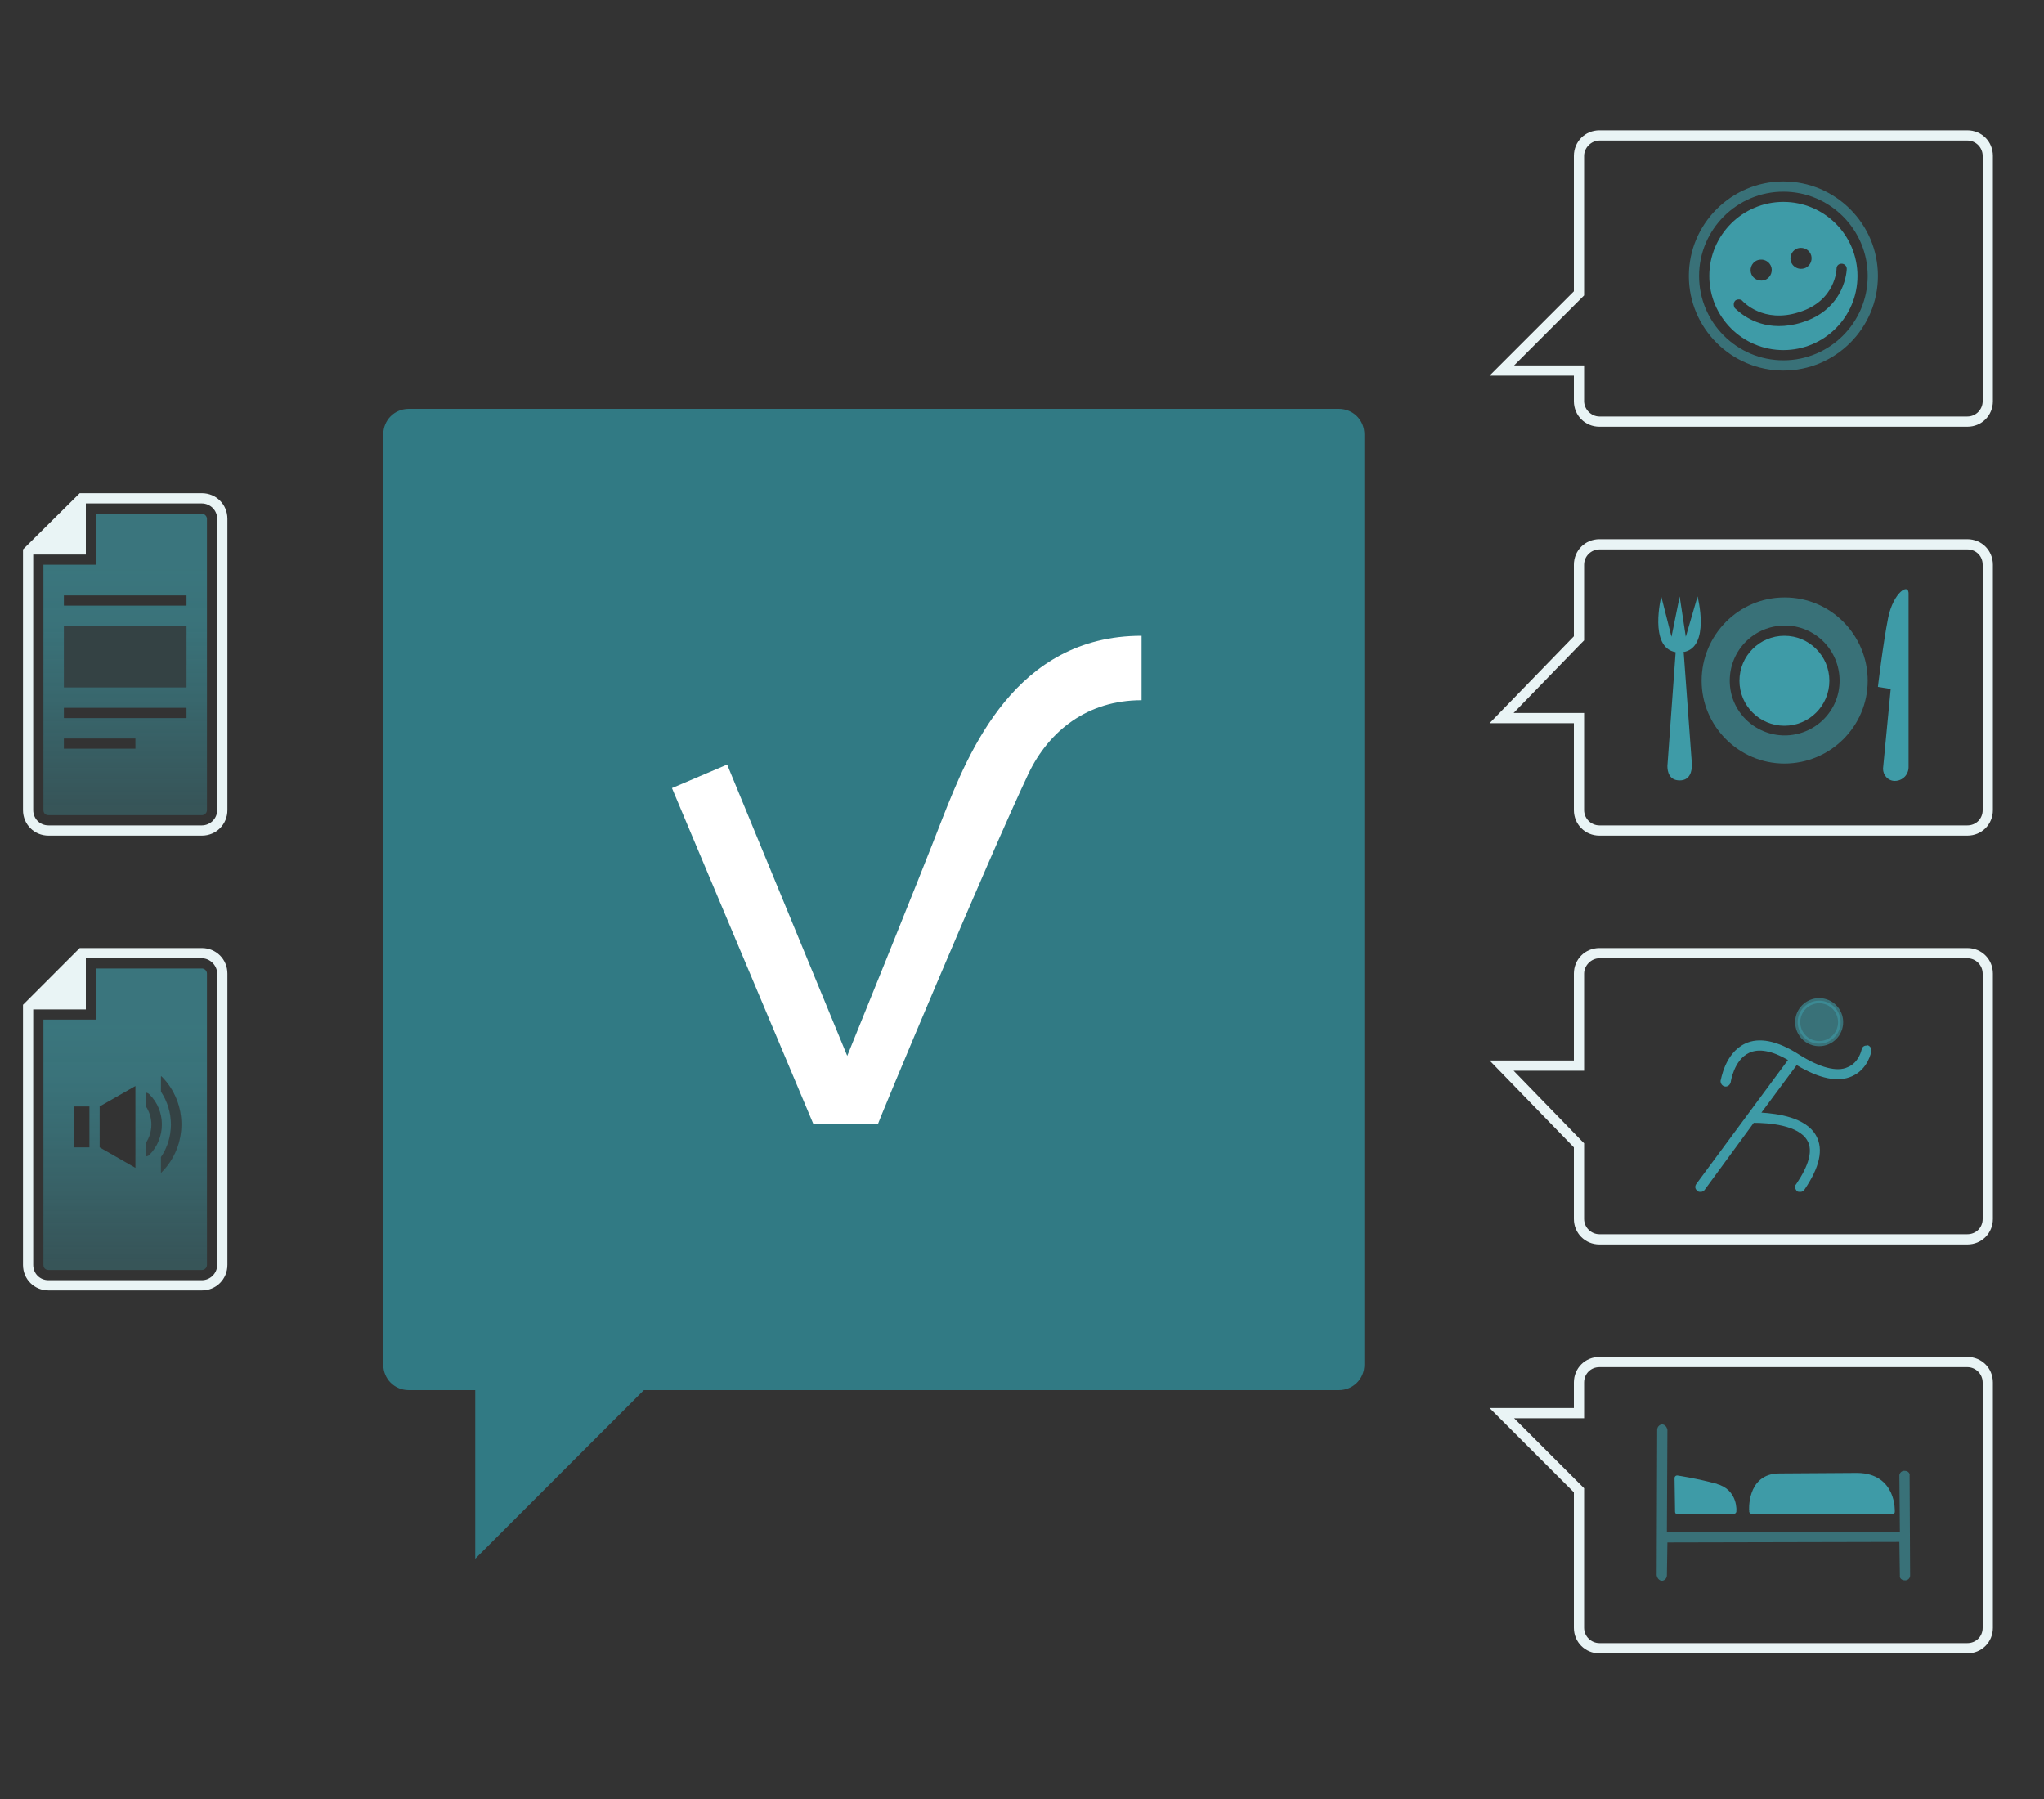
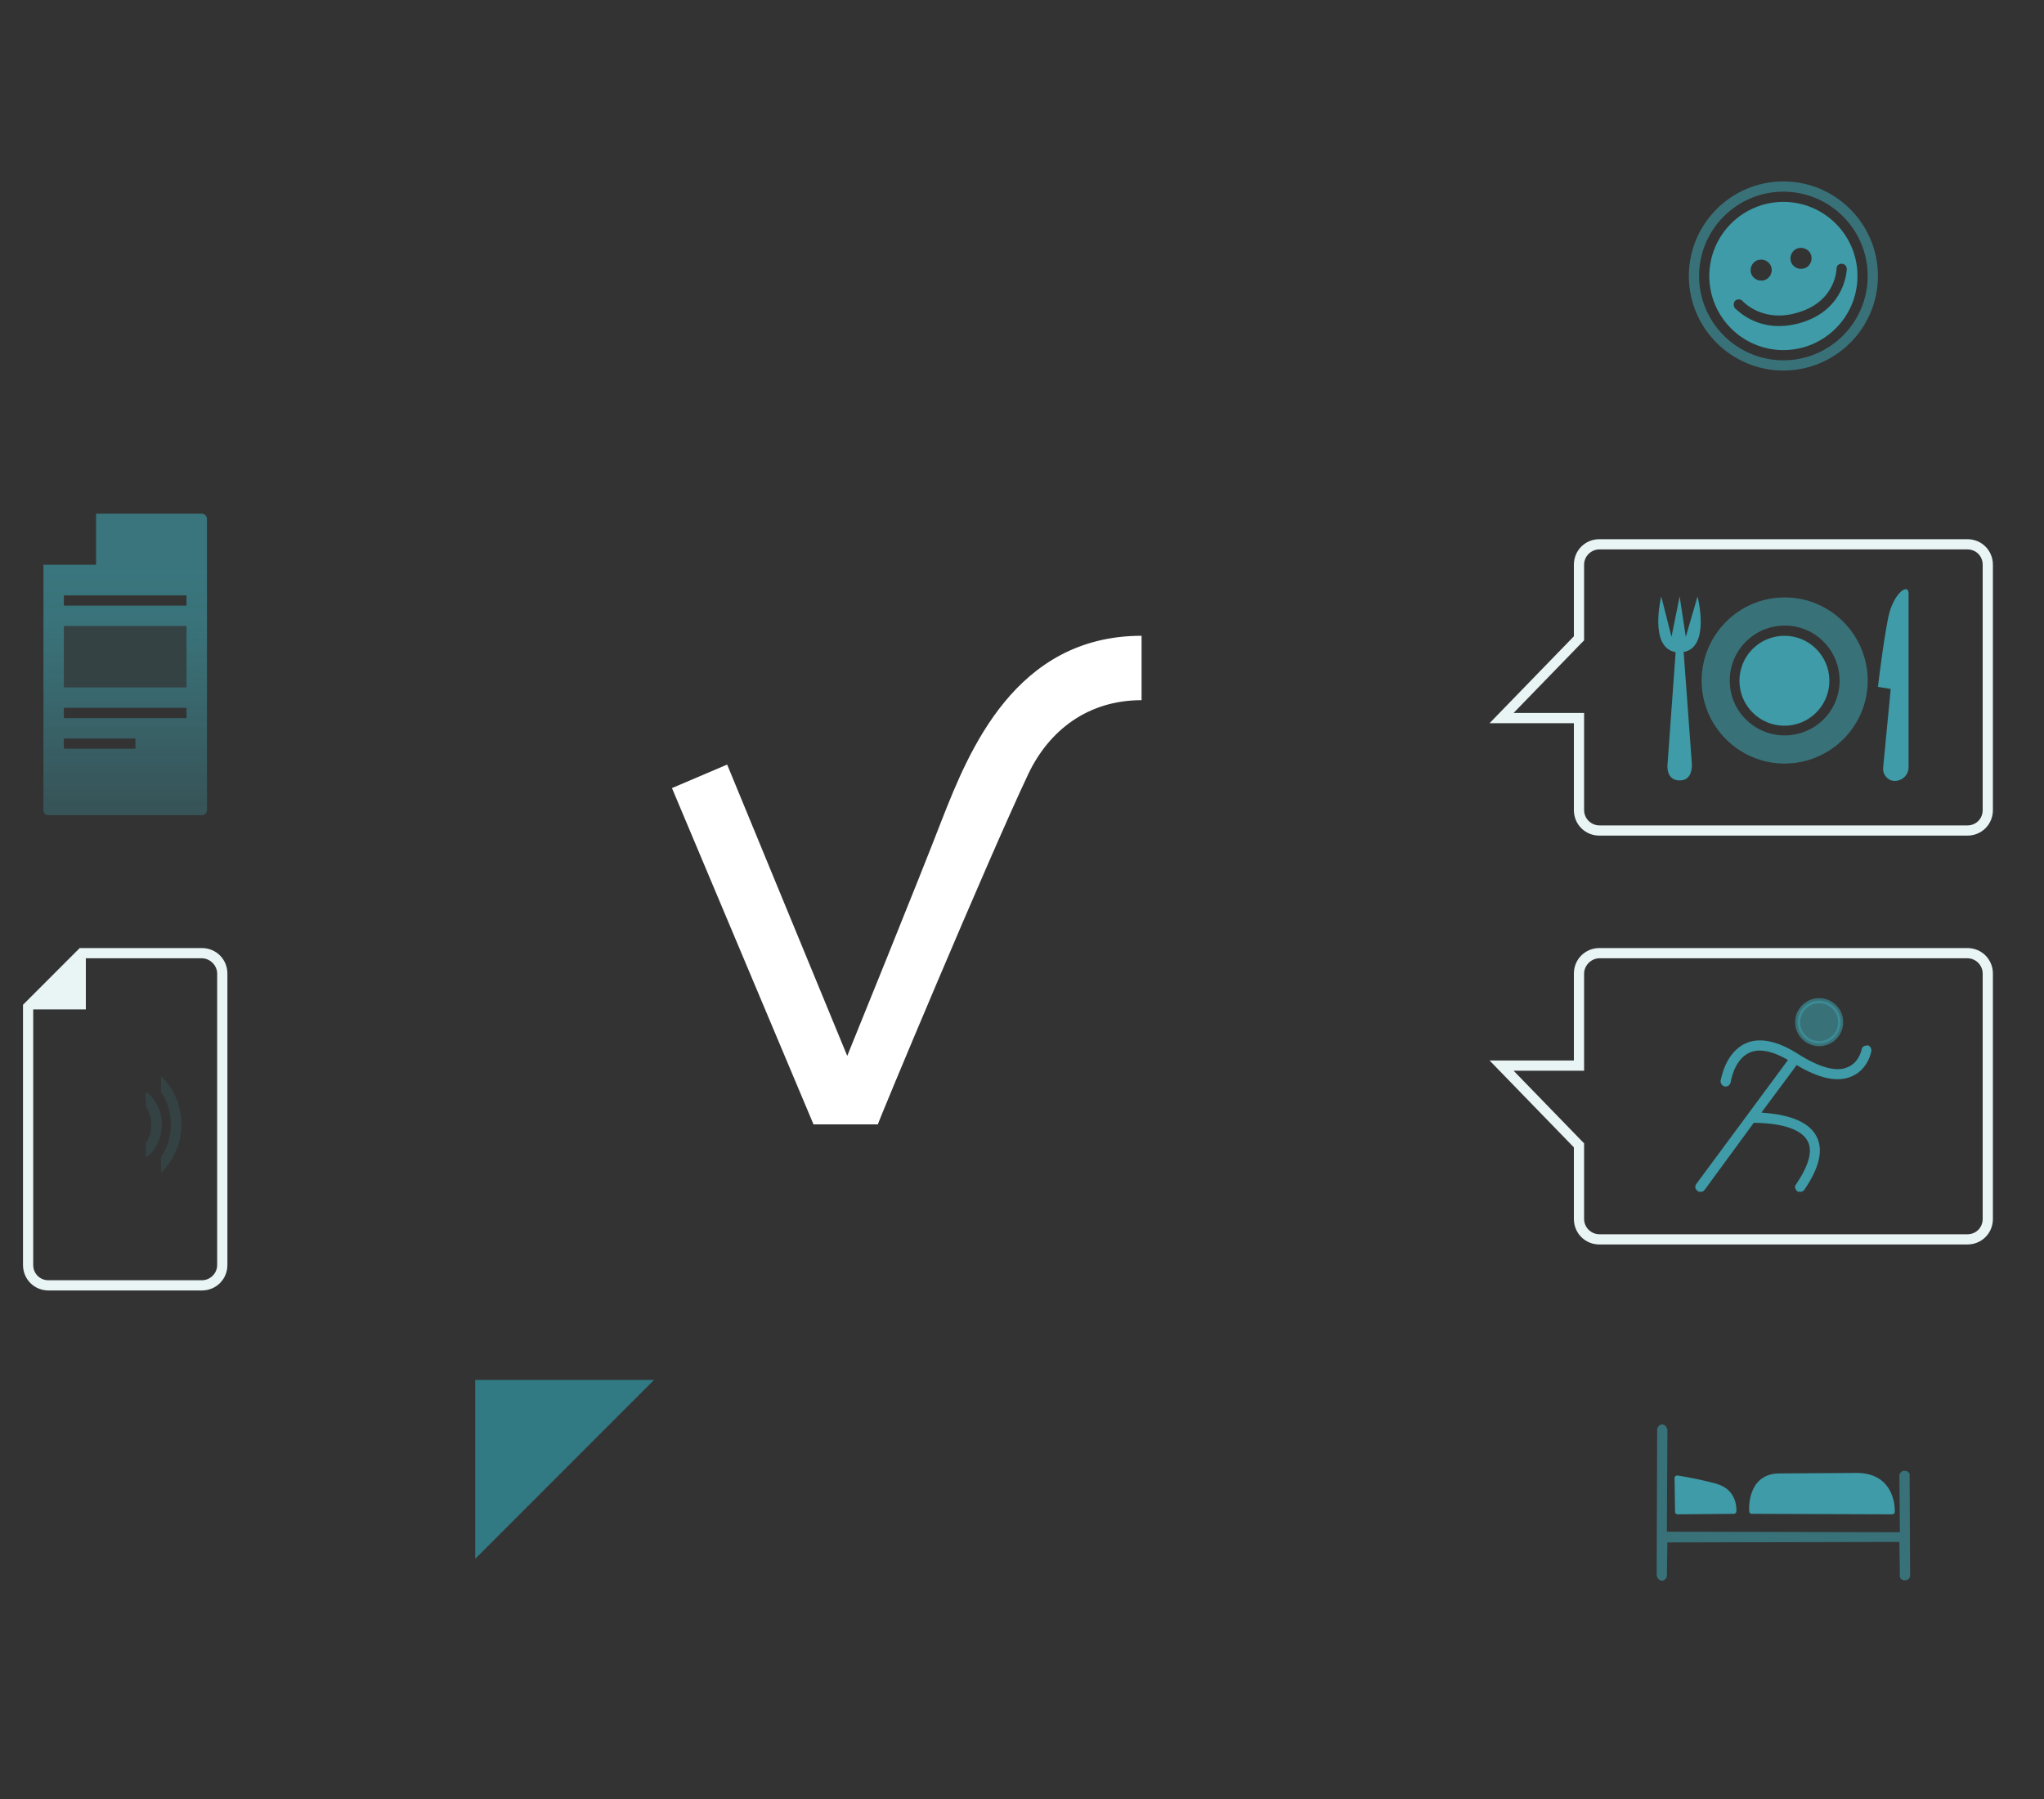
<svg xmlns="http://www.w3.org/2000/svg" id="Ebene_1" data-name="Ebene 1" viewBox="0 0 400 352">
  <rect x="0" y="0" width="400" height="352" fill="#333333" stroke="none" />
  <defs>
    <linearGradient id="Gradient-0" x1="24.5" y1="169.6" x2="24.5" y2="110.6" gradientUnits="userSpaceOnUse">
      <stop offset=".2" stop-color="#3e9ba7" stop-opacity=".4" />
      <stop offset=".3" stop-color="#3e9ba7" stop-opacity=".46" />
      <stop offset=".6" stop-color="#3e9ba7" stop-opacity=".65" />
      <stop offset=".8" stop-color="#3e9ba7" stop-opacity=".76" />
      <stop offset="1" stop-color="#3e9ba7" stop-opacity=".8" />
    </linearGradient>
    <linearGradient id="Gradient-1" x1="24.5" y1="258.6" x2="24.5" y2="199.6" gradientUnits="userSpaceOnUse">
      <stop offset=".2" stop-color="#3e9ba7" stop-opacity=".4" />
      <stop offset=".3" stop-color="#3e9ba7" stop-opacity=".46" />
      <stop offset=".6" stop-color="#3e9ba7" stop-opacity=".65" />
      <stop offset=".8" stop-color="#3e9ba7" stop-opacity=".76" />
      <stop offset="1" stop-color="#3e9ba7" stop-opacity=".8" />
    </linearGradient>
    <clipPath id="ClipPath-1">
      <path class="cls-1" d="M39.5 98.5h-22.7v10h-10.3v50c0 1.7 1.3 3 3 3h30c1.6 0 3-1.3 3-3v-57c0-1.7-1.4-3-3-3Zm-13 48h-14v-2h14v2Zm10-6h-24v-2h24v2Zm0-6h-24v-12h24v12Zm0-16h-24v-2h24v2Z" fill="none" />
    </clipPath>
    <clipPath id="ClipPath-2">
      <path class="cls-1" d="M39.5 187.5h-22.7v10h-10.3v50c0 1.7 1.3 3 3 3h30c1.6 0 3-1.3 3-3v-57c0-1.6-1.4-3-3-3Zm-22 37h-3v-8h3v8Zm9 4l-7-4v-8l7-4v16Zm2-2.2v-2.6c1.5-2.2 1.5-5.1 0-7.3v-2.6c.2 0 .5 .1 .7 .3c3.3 3.2 3.3 8.6 0 11.9c-0.2 .2-0.4 .2-0.7 .3Zm3.1 3.1c0 0-0.1 .1-0.1 .1v-3.1c2.6-3.8 2.6-8.9 0-12.8v-3c0 0 .1 0 .1 0c5.2 5.2 5.2 13.6 0 18.8Z" fill="none" />
    </clipPath>
  </defs>
  <g>
    <path class="cls-13" d="M93 270h35l-35 35v-35Z" fill-rule="evenodd" fill="#317a84" />
-     <path class="cls-13" d="M80 80h182c2.8 0 5 2.2 5 5v182c0 2.8-2.2 5-5 5h-182c-2.8 0-5-2.2-5-5v-182c0-2.8 2.2-5 5-5Z" fill-rule="evenodd" fill="#317a84" />
    <path class="cls-11" d="M201.3 151.3c4-8.3 11.5-14.3 22.1-14.3v-12.6c-24.7 0-33.8 22.6-39 35.8c-4.5 11.7-18.6 46.4-18.6 46.4l-23.5-57l-10.8 4.6l27.7 65.8h12.6c-0.3 .3 21.5-51.8 29.5-68.7Z" fill="#fff" />
  </g>
  <g>
-     <path class="cls-10" d="M385 267.5c1.7 0 3 1.4 3 3v48c0 1.7-1.3 3-3 3h-72c-1.6 0-3-1.3-3-3v-27.3l-0.6-0.6l-13.1-13.1h13.7v-7c0-1.7 1.3-3 3-3h72m0-2h-72c-2.8 0-5 2.2-5 5v5h-16.5l16.5 16.5v26.5c0 2.8 2.2 5 5 5h72c2.8 0 5-2.2 5-5v-48c0-2.8-2.2-5-5-5Z" fill="#e9f4f5" />
    <path class="cls-2" d="M348.2 288.8l15.3-0.1c7.2 .1 6.8 7.1 6.8 7.1l-27.5-0.1c0 .1-0.6-6.9 5.4-6.9Z" stroke-linecap="round" stroke-linejoin="round" stroke="#3e9ba7" fill="#3e9ba7" />
    <path class="cls-2" d="M335.8 290.8c-4.1-1.1-7.6-1.6-7.6-1.6l.1 6.6l11-0.1c0 .1 .4-3.9-3.6-4.9Z" stroke-linecap="round" stroke-linejoin="round" stroke="#3e9ba7" fill="#3e9ba7" />
    <path class="cls-6" d="M372.8 287.8c-0.6-0.1-1.1 .4-1.1 .9l.1 11.1l-45.6-0.1l.1-19.9c-0.1-0.6-0.5-1.1-1.1-1.1c-0.5 .1-0.9 .5-0.9 1.1l-0.1 28.4c.1 .6 .5 1.1 1.1 1.1c.5-0.1 .9-0.5 .9-1.1l.1-6.4l45.4-0.1l.1 6.6c-0.1 .5 .4 .9 .9 .9c.6 .1 1.1-0.4 1.1-0.9l-0.1-19.6c.1-0.5-0.4-0.9-0.9-0.9Z" opacity=".6" fill="#3e9ba7" />
  </g>
  <g>
    <path class="cls-10" d="M385 187.5c1.7 0 3 1.4 3 3v48c0 1.7-1.3 3-3 3h-72c-1.6 0-3-1.3-3-3v-14.8l-0.6-0.6l-13.2-13.6h13.8v-19c0-1.6 1.4-3 3-3h72m0-2h-72c-2.8 0-5 2.2-5 5v17h-16.5l16.5 17v14c0 2.8 2.2 5 5 5h72c2.8 0 5-2.2 5-5v-48c0-2.8-2.2-5-5-5Z" fill="#e9f4f5" />
    <path class="cls-3" d="M365.4 204.6c-0.5-0.1-1 .2-1.1 .8c0 0-0.5 2.5-2.7 3.4c-2.1 1-5.5 .1-9.6-2.5c-4.2-2.7-7.8-3.4-10.5-2.1c-4 1.9-4.7 7.1-4.8 7.3c0 .5 .3 1 .9 1.1c0 0 .1 0 .1 0c.5 0 .9-0.4 1-0.9c0 0 .6-4.3 3.6-5.7c1.9-0.9 4.5-0.4 7.6 1.4l-17.9 24.2c-0.4 .5-0.3 1.1 .2 1.4c.1 .2 .4 .2 .6 .2c.3 0 .6-0.1 .8-0.4l9.6-13.1c2.8 0 8.8 .4 10.5 3.5c1.1 1.9 .3 4.8-2.2 8.5c-0.4 .4-0.2 1 .2 1.4c.2 .1 .4 .1 .6 .1c.3 0 .6-0.1 .8-0.4c3-4.4 3.8-7.9 2.3-10.6c-2-3.6-7.6-4.3-10.7-4.5l6.9-9.3c4.5 2.7 8.1 3.4 10.8 2.2c3.2-1.4 3.8-4.8 3.8-4.9c.1-0.5-0.2-1.1-0.8-1.2Z" fill="#3e9ba7" />
    <ellipse cx="356" cy="200" class="cls-5" rx="4.2" ry="4.2" stroke-linejoin="round" stroke="#3e9ba7" opacity=".6" fill="#3e9ba7" />
  </g>
  <g>
    <path class="cls-10" d="M385 107.5c1.7 0 3 1.3 3 3v48c0 1.7-1.3 3-3 3h-72c-1.6 0-3-1.3-3-3v-19h-13.8l13.2-13.6l.6-0.6v-14.8c0-1.7 1.4-3 3-3h72m0-2h-72c-2.8 0-5 2.2-5 5v14l-16.5 17h16.5v17c0 2.8 2.2 5 5 5h72c2.8 0 5-2.2 5-5v-48c0-2.8-2.2-5-5-5Z" fill="#e9f4f5" />
    <path class="cls-6" d="M349.2 116.9c-8.9 0-16.2 7.3-16.2 16.3c0 8.9 7.3 16.2 16.2 16.2c9 0 16.3-7.3 16.3-16.2c0-9-7.3-16.3-16.2-16.3Zm.1 27c-6 0-10.8-4.8-10.8-10.7c0-6 4.8-10.8 10.8-10.8c5.9 0 10.7 4.8 10.7 10.8c0 5.9-4.8 10.7-10.8 10.7Z" opacity=".6" fill="#3e9ba7" />
    <ellipse cx="349.2" cy="133.2" class="cls-3" rx="8.8" ry="8.8" fill="#3e9ba7" />
    <path class="cls-3" d="M373.5 150.1v-33.7c.2-2.6-3-0.5-4 4.5c-1 5-2 13.5-2 13.5l2.5 .4l-1.5 15.6c0 1.3 1 2.4 2.3 2.4c1.5 0 2.7-1.2 2.7-2.7Z" fill="#3e9ba7" />
    <g>
      <path class="cls-3" d="M328.7 151.8c-0.5-0.1-1.5-0.1-1.5-1.9l1.5-19.2l1.4 19c0 2-1 2-1.5 2Zm0-24.9c-0.2-0.2-0.4-0.3-0.6-0.3c-0.8-0.1-1.3-0.5-1.8-1.1c-0.4-0.8-0.7-1.8-0.8-2.9l.6 2.3c.1 .4 .5 .7 1 .7c.5 0 .9-0.3 1-0.8l.4-2.3l.4 2.3c0 .4 .4 .8 .9 .8c0 0 0 0 0 0c.5 0 .9-0.3 1-0.7l1-3.3c0 1.4-0.2 2.9-0.8 3.9c-0.4 .6-1 1-1.8 1.1c-0.2 0-0.4 .1-0.5 .3Z" fill="#3e9ba7" />
      <path class="cls-3" d="M328.7 144.2l.4 5.5c0 .7-0.2 1-0.2 1c0 0-0.1 0-0.2 0c-0.2 0-0.3 0-0.3 0c0 0 0 0 0 0c0 0-0.1-0.2-0.2-0.7l.5-5.8m3.5-27.5l-2.3 7.9l-1.2-7.9l-1.6 7.9l-2-7.9c0 0-2.5 10 2.8 10.9c0 0 0 .1 0 .2l-1.6 22.1c0 1 .3 2.8 2.4 2.8c2.1 0 2.4-1.9 2.4-3.1l-1.6-21.8c0-0.1-0.1-0.2-0.1-0.2c5.4-0.9 2.8-10.9 2.8-10.9Z" fill="#3e9ba7" />
    </g>
  </g>
  <g>
-     <path class="cls-10" d="M385 27.5c1.7 0 3 1.4 3 3v48c0 1.6-1.3 3-3 3h-72c-1.6 0-3-1.4-3-3v-7h-13.7l13.1-13.1l.6-0.6v-27.3c0-1.6 1.4-3 3-3h72m0-2h-72c-2.8 0-5 2.2-5 5v26.5l-16.5 16.5h16.5v5c0 2.8 2.2 5 5 5h72c2.8 0 5-2.2 5-5v-48c0-2.8-2.2-5-5-5Z" fill="#e9f4f5" />
    <path class="cls-6" d="M349 37.5c9.1 0 16.5 7.4 16.5 16.5c0 9.1-7.4 16.5-16.5 16.5c-9.1 0-16.5-7.4-16.5-16.5c0-9.1 7.4-16.5 16.5-16.5m0-2c-10.2 0-18.5 8.3-18.5 18.5c0 10.2 8.3 18.5 18.5 18.5c10.2 0 18.5-8.3 18.5-18.5c0-10.2-8.3-18.5-18.5-18.5Z" opacity=".6" fill="#3e9ba7" />
    <path class="cls-3" d="M349 39.5c-8 0-14.5 6.5-14.5 14.5c0 8 6.5 14.5 14.5 14.5c8 0 14.5-6.5 14.5-14.5c0-8-6.5-14.5-14.5-14.5Zm2.2 9.4c.4-0.3 .8-0.4 1.2-0.4c.7 0 1.3 .3 1.7 .8c.7 .9 .5 2.2-0.4 2.9c-0.4 .3-0.8 .4-1.3 .4c-0.6 0-1.2-0.3-1.6-0.8c-0.7-0.9-0.5-2.2 .4-2.9Zm-7.8 2.3c.4-0.3 .8-0.4 1.3-0.4c.6 0 1.2 .3 1.6 .8c.7 .9 .5 2.2-0.4 2.9c-0.4 .3-0.8 .4-1.2 .4c-0.7 0-1.3-0.3-1.7-0.8c-0.7-0.9-0.5-2.2 .4-2.9Zm9.2 11.9c-1.6 .5-3.1 .7-4.5 .7c-5.4 0-8.4-3.4-8.6-3.5c-0.3-0.5-0.3-1.1 .1-1.5c.4-0.3 1.1-0.3 1.4 .1c.2 .2 4.1 4.4 11 2.2c7.3-2.2 7.4-8.5 7.4-8.5c0-0.6 .4-1 1-1c.5 0 1 .4 1 1c0 0-0.1 7.8-8.8 10.5Z" fill="#3e9ba7" />
  </g>
  <g>
-     <path class="cls-10" d="M39.5 96.5h-23.9l-11.1 11v51c0 2.8 2.2 5 5 5h30c2.8 0 5-2.2 5-5v-57c0-2.8-2.2-5-5-5Zm3 62c0 1.7-1.4 3-3 3h-30c-1.7 0-3-1.3-3-3v-50h10.3v-10h22.7c1.6 0 3 1.3 3 3v57Z" fill="#e9f4f5" />
    <g class="cls-7" clip-path="url(#ClipPath-1)">
      <path class="cls-9" d="M8.5 158.5c0 .6 .4 1 1 1h30c.5 0 1-0.4 1-1v-57c0-0.5-0.5-1-1-1h-20.7v10h-10.3v48Z" fill="url(#Gradient-0)" opacity=".8" />
    </g>
    <rect x="12.5" y="122.5" class="cls-4" width="24" height="12" opacity=".15" fill="#3e9ba7" />
  </g>
  <g>
    <path class="cls-10" d="M39.5 185.5h-23.9l-11.1 11.1v50.9c0 2.8 2.2 5 5 5h30c2.8 0 5-2.2 5-5v-57c0-2.8-2.2-5-5-5Zm3 62c0 1.7-1.4 3-3 3h-30c-1.7 0-3-1.3-3-3v-50h10.3v-10h22.7c1.6 0 3 1.4 3 3v57Z" fill="#e9f4f5" />
    <g class="cls-12" clip-path="url(#ClipPath-2)">
-       <path class="cls-8" d="M8.5 247.5c0 .6 .4 1 1 1h30c.5 0 1-0.4 1-1v-57c0-0.6-0.5-1-1-1h-20.7v10h-10.3v48Z" opacity=".8" fill="url(#Gradient-1)" />
-     </g>
+       </g>
    <path class="cls-4" d="M28.5 226.3v-2.6c1.5-2.2 1.5-5.1 0-7.3v-2.6c.2 0 .5 .1 .7 .3c3.3 3.2 3.3 8.6 0 11.9c-0.2 .2-0.4 .2-0.7 .3Zm3.1 3.1c0 0-0.1 .1-0.1 .1v-3.1c2.6-3.8 2.6-8.9 0-12.8v-3c0 0 .1 0 .1 0c5.2 5.2 5.2 13.6 0 18.8Z" opacity=".15" fill="#3e9ba7" />
  </g>
</svg>